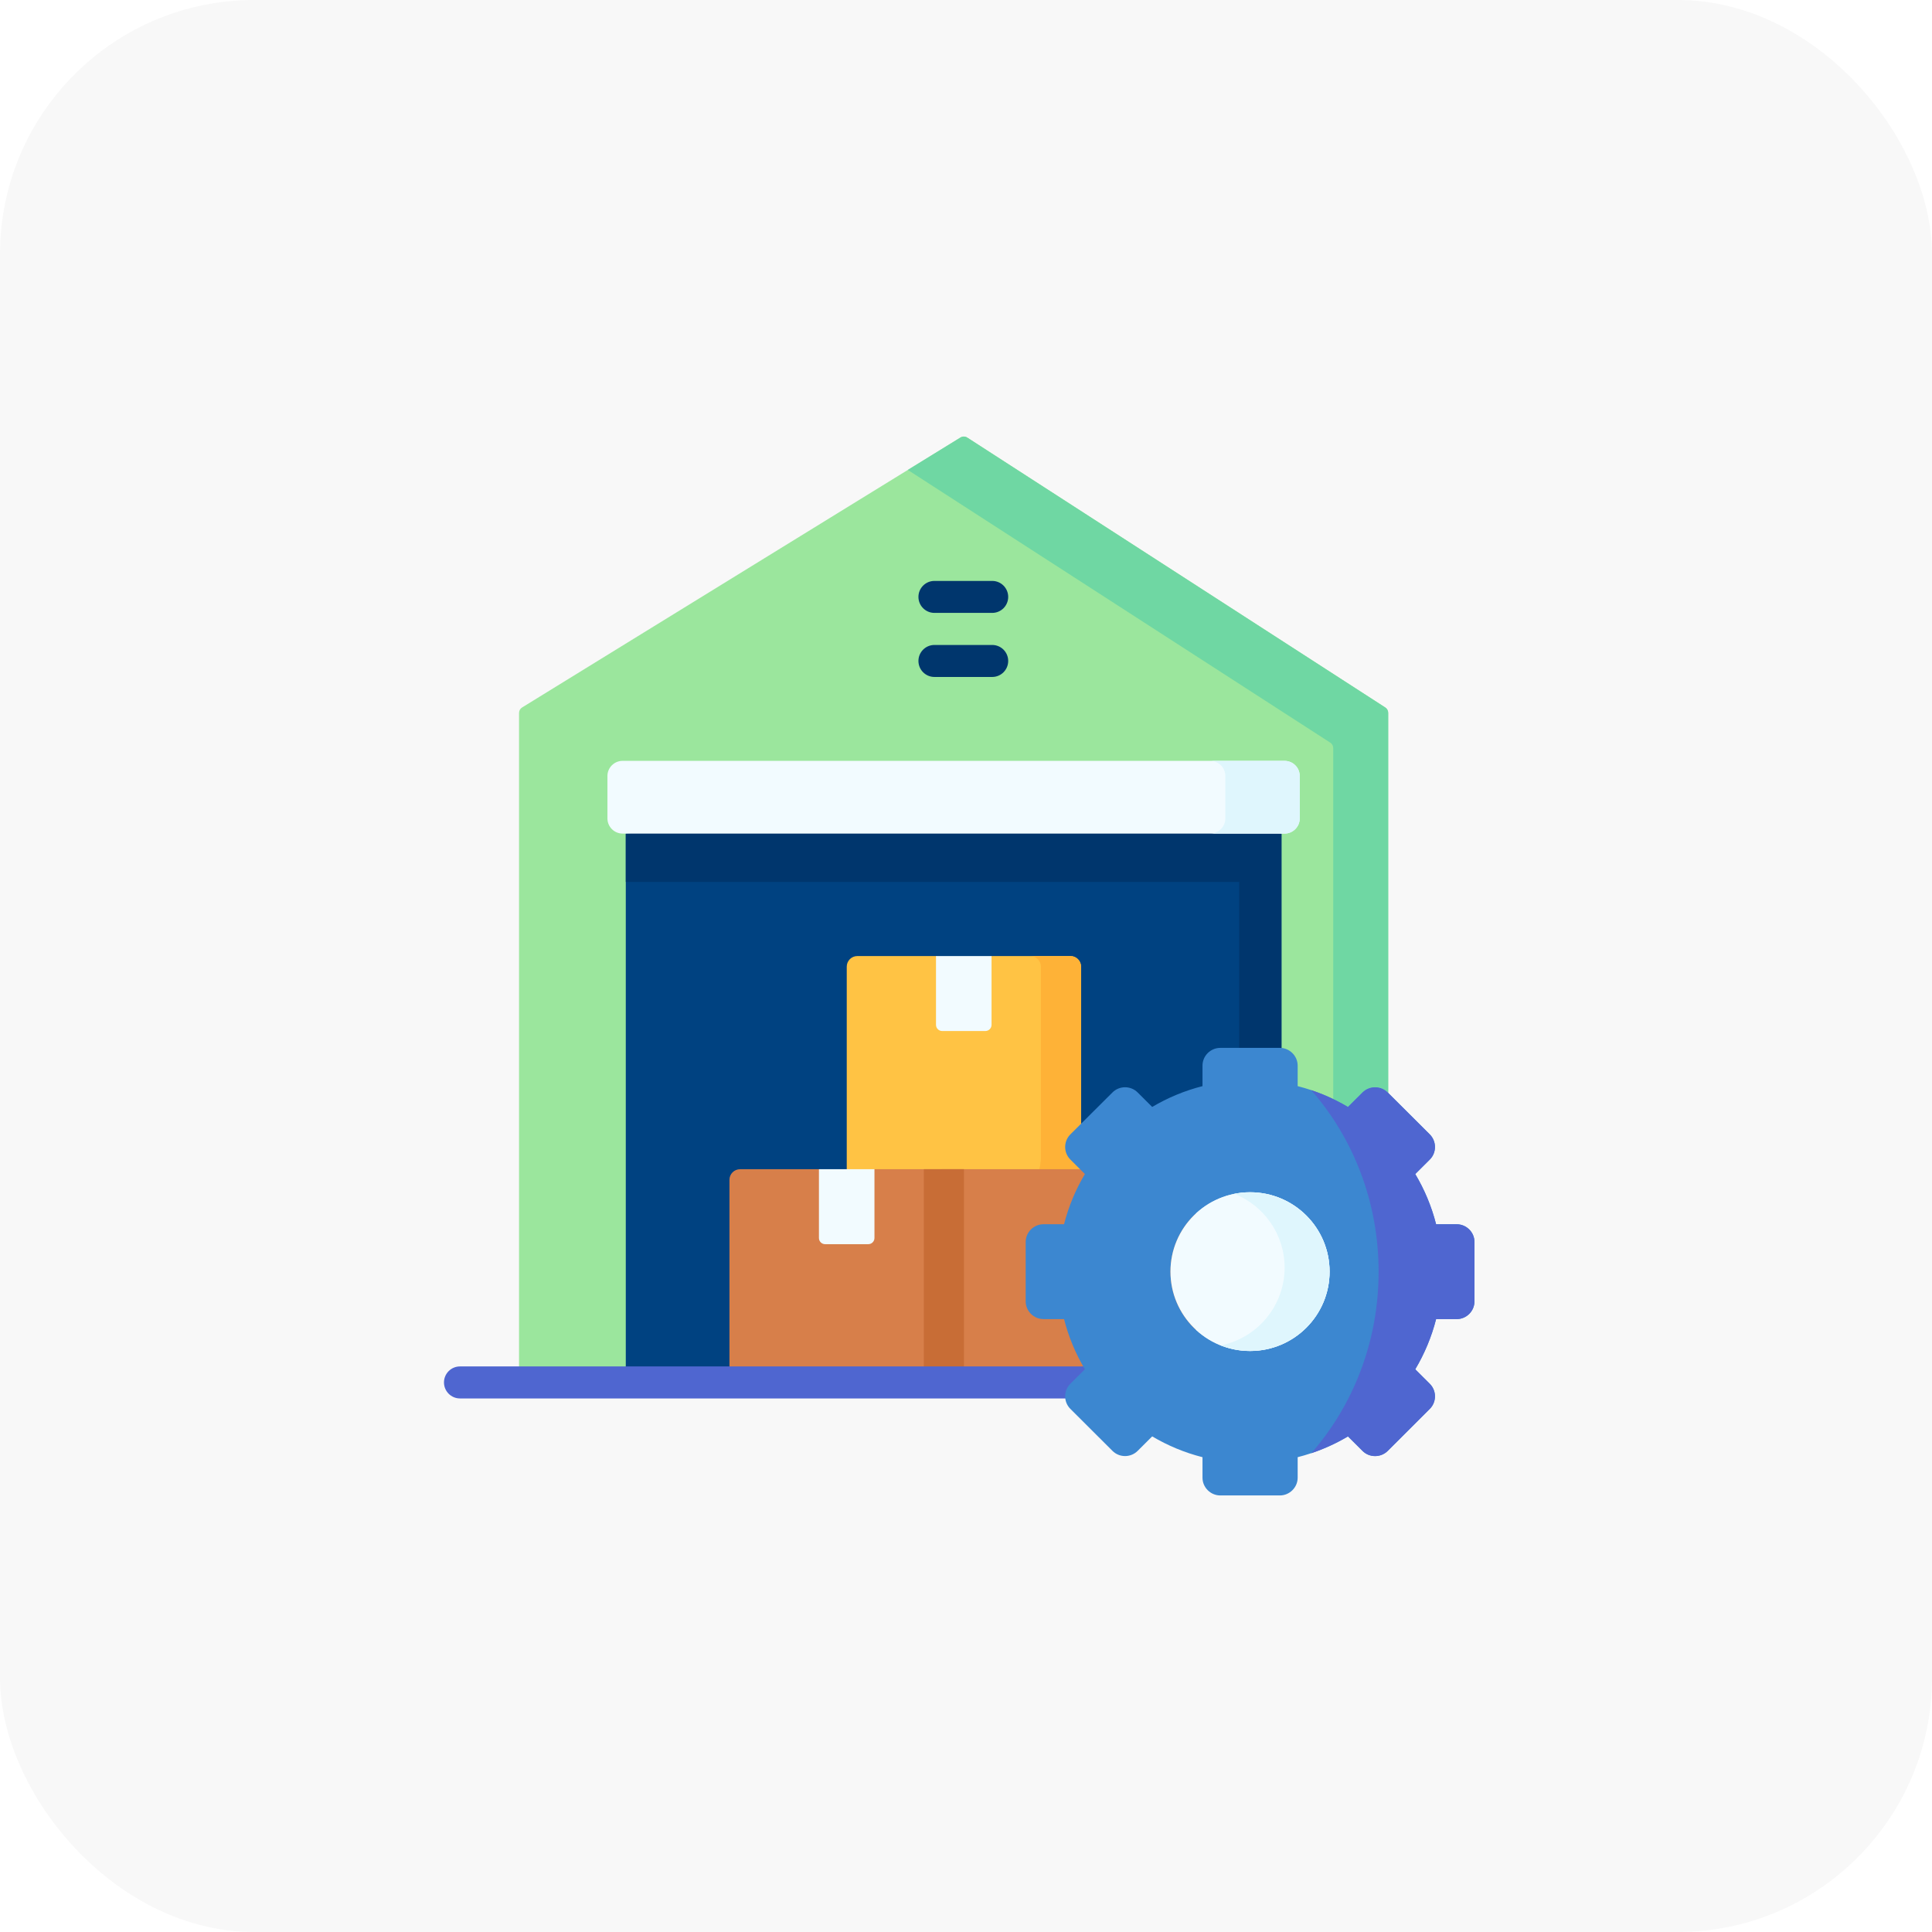
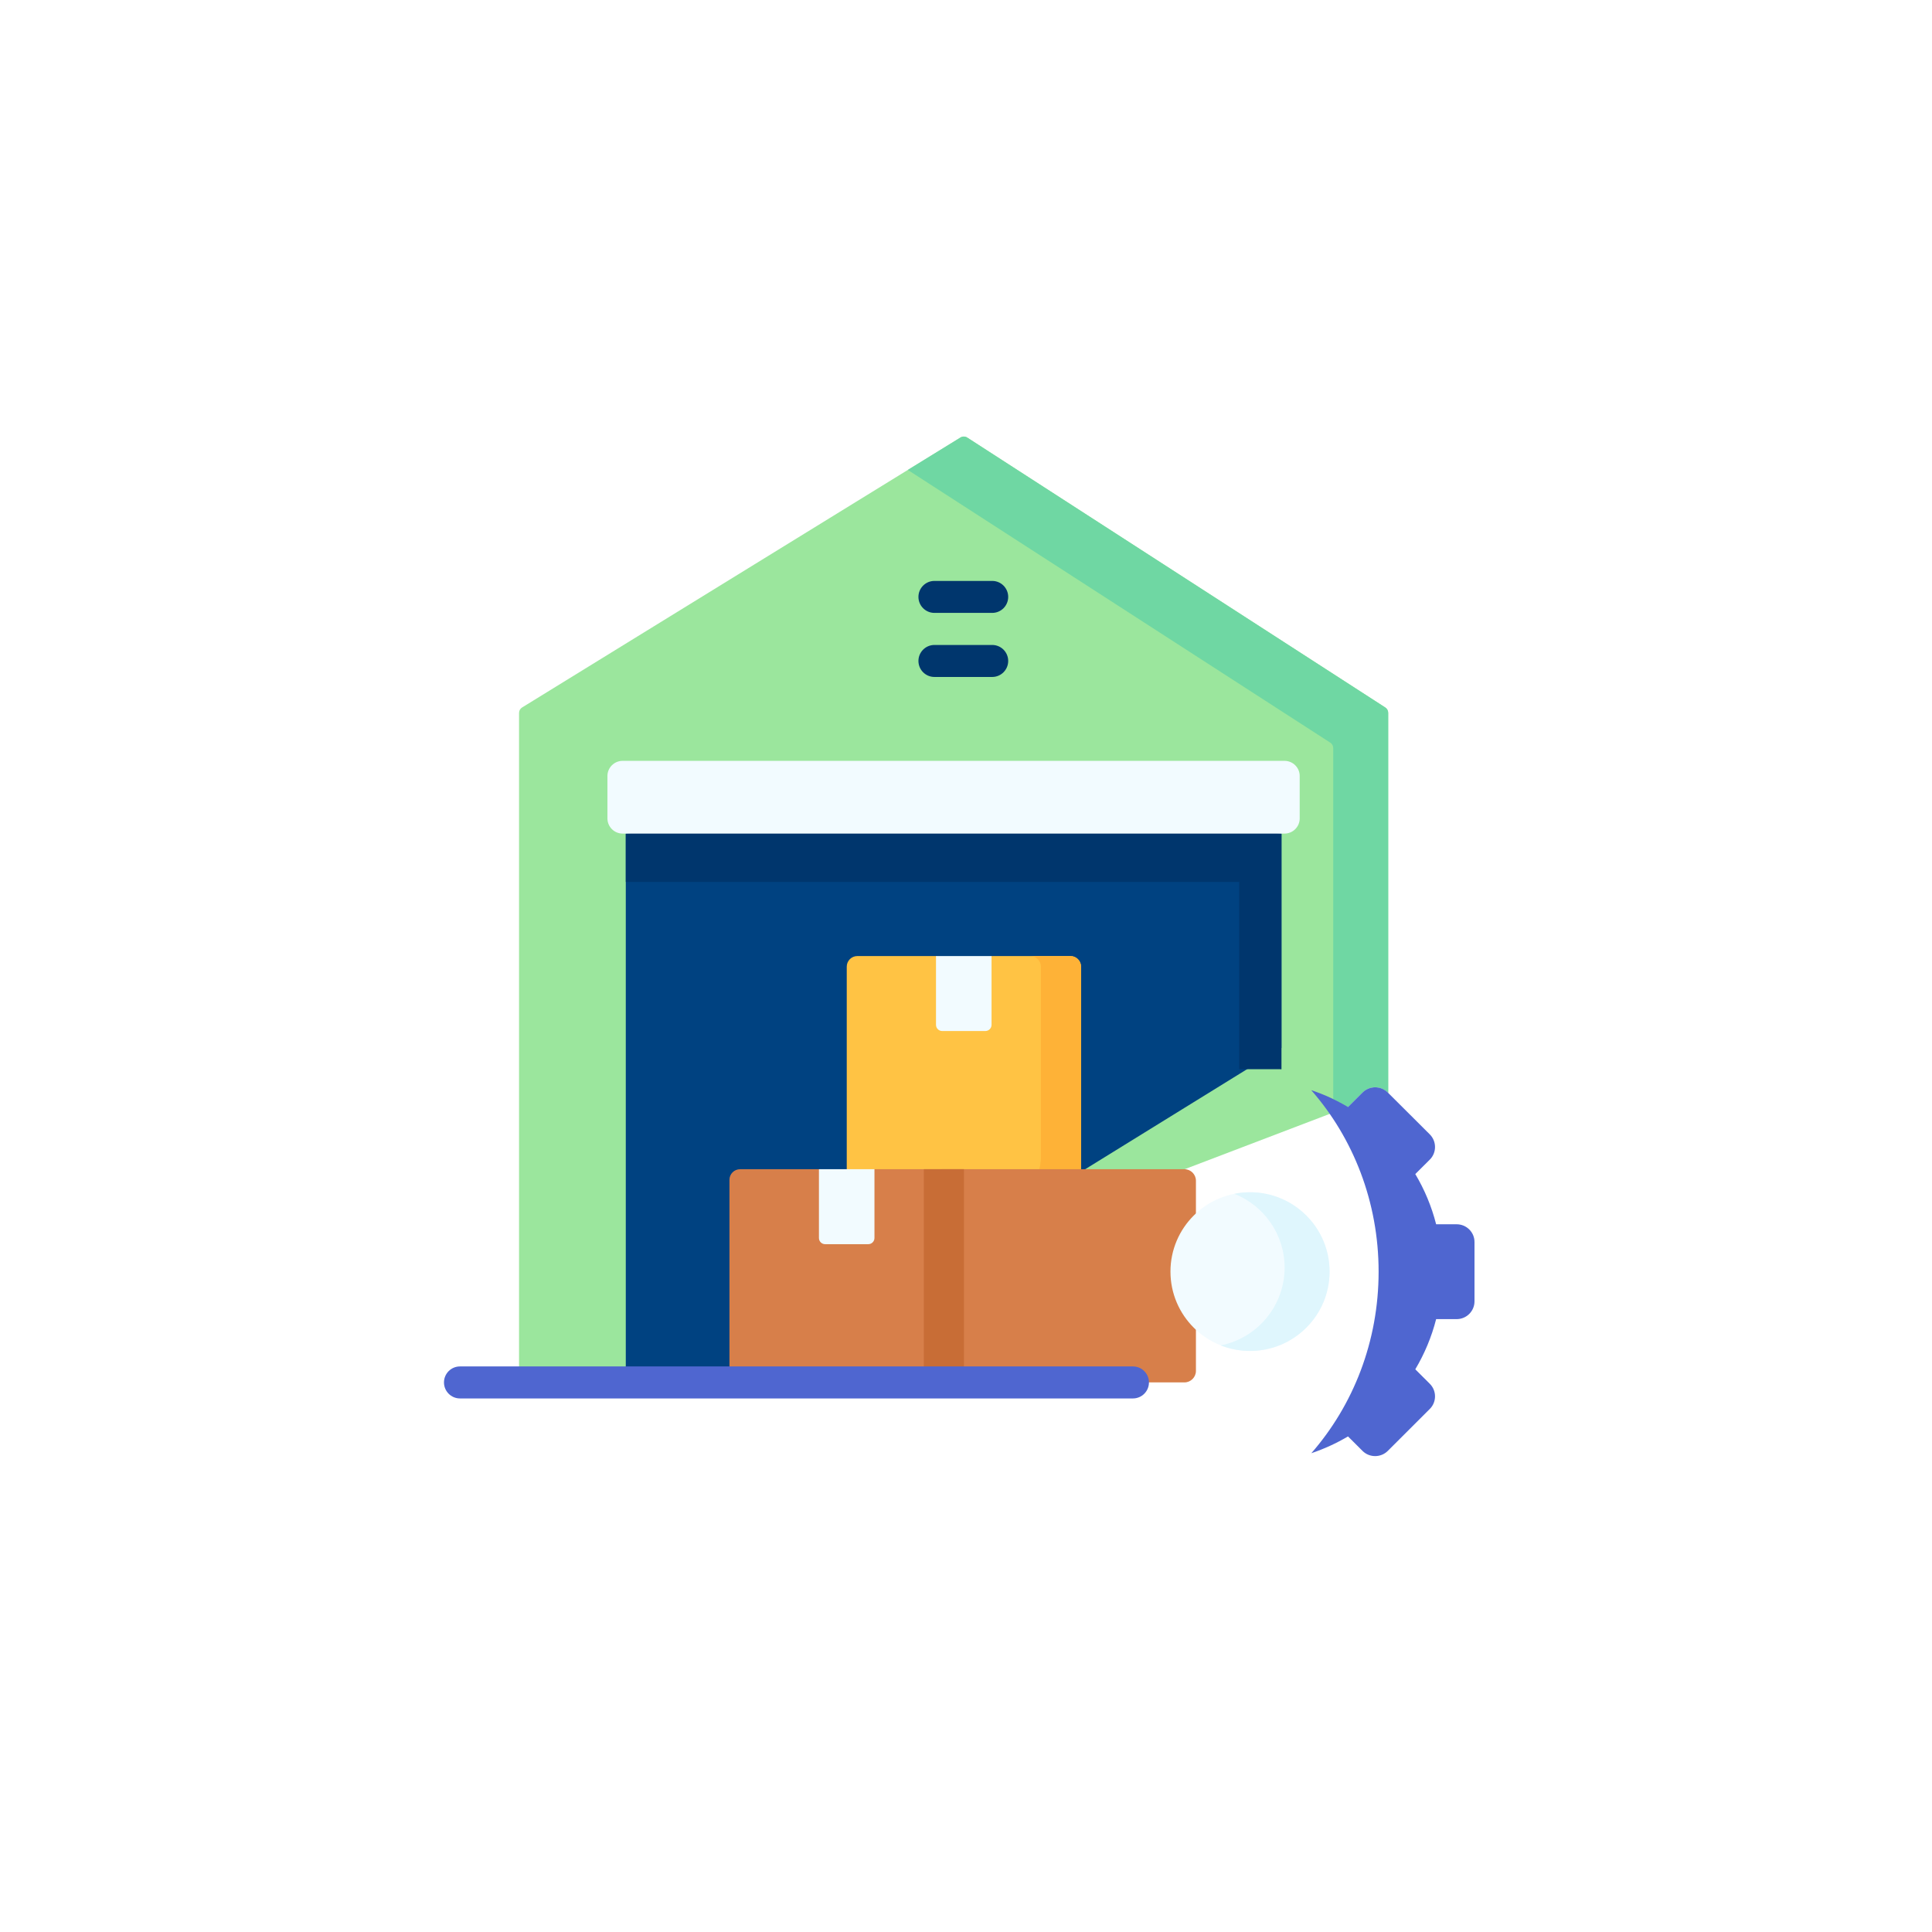
<svg xmlns="http://www.w3.org/2000/svg" width="76" height="76" viewBox="0 0 76 76" fill="none">
  <rect width="76" height="76" fill="white" />
-   <rect width="76" height="76" rx="10" fill="#F8F8F8" />
  <path fill-rule="evenodd" clip-rule="evenodd" d="M53.025 43.544L53.598 42.973C53.869 42.702 54.315 42.702 54.59 42.973L54.608 42.994V28.041C54.608 27.956 54.565 27.876 54.493 27.83L38.051 17.214C37.969 17.161 37.865 17.16 37.782 17.211L20.538 27.83C20.463 27.876 20.418 27.957 20.418 28.045V54.379H24.617L53.025 43.544Z" fill="#9BE69D" />
  <path fill-rule="evenodd" clip-rule="evenodd" d="M50.41 32.792L37.895 31.602L24.617 32.792V54.38H29.117L50.41 41.223V32.792Z" fill="#004281" />
  <path fill-rule="evenodd" clip-rule="evenodd" d="M42.11 46.832C42.319 46.74 42.527 46.647 42.527 46.419V38.026C42.527 37.797 42.339 37.609 42.11 37.609C40.609 37.609 39.698 37.609 39.01 37.609C38.535 38 37.735 38.19 36.826 37.609C36.137 37.609 35.225 37.609 33.724 37.609C33.495 37.609 33.309 37.797 33.309 38.026V46.419C33.309 46.645 33.492 46.83 33.721 46.832L37.918 48.69L42.11 46.832Z" fill="#FFC344" />
  <path fill-rule="evenodd" clip-rule="evenodd" d="M42.107 37.609H40.531C40.76 37.609 40.946 37.797 40.946 38.026V45.579C40.946 45.807 40.775 46.685 40.546 46.685L42.124 47.69C42.334 47.599 42.525 47.485 42.525 47.257V38.026C42.525 37.797 42.336 37.609 42.107 37.609Z" fill="#FEB237" />
  <path fill-rule="evenodd" clip-rule="evenodd" d="M39.005 37.609H36.82V40.314C36.82 40.449 36.93 40.558 37.064 40.558H38.76C38.895 40.558 39.005 40.449 39.005 40.314V37.609Z" fill="#F2FBFF" />
  <path fill-rule="evenodd" clip-rule="evenodd" d="M35.711 18.486L52.33 29.214C52.402 29.26 52.445 29.34 52.445 29.425V43.232C52.643 43.33 52.836 43.432 53.024 43.544L53.597 42.973C53.868 42.702 54.314 42.702 54.589 42.973L54.608 42.994V28.041C54.608 27.956 54.564 27.876 54.492 27.83L38.05 17.214C37.968 17.161 37.864 17.16 37.781 17.211L35.711 18.486Z" fill="#6FD7A3" />
  <path fill-rule="evenodd" clip-rule="evenodd" d="M24.617 34.692H48.748V42.06H50.348C50.369 42.06 50.388 42.06 50.41 42.063V32.792L37.895 31.602L24.617 32.792V34.692Z" fill="#00366D" />
  <path fill-rule="evenodd" clip-rule="evenodd" d="M37.914 53.964V45.994C36.163 45.994 35.149 45.994 34.397 45.994C33.897 46.523 33.144 46.726 32.212 45.994C31.521 45.994 30.609 45.994 29.113 45.994C28.881 45.994 28.695 46.182 28.695 46.41V53.964C28.695 54.192 28.881 54.38 29.113 54.38H37.496C37.725 54.38 37.914 54.192 37.914 53.964Z" fill="#D77F4A" />
  <path fill-rule="evenodd" clip-rule="evenodd" d="M37.047 45.994V53.928C37.047 54.175 37.249 54.38 37.498 54.38H46.594C46.842 54.38 47.045 54.175 47.045 53.928V46.446C47.045 46.199 46.842 45.994 46.594 45.994H41.594H37.047Z" fill="#D77F4A" />
  <path d="M39.031 26.63H36.758C36.411 26.63 36.129 26.348 36.129 26C36.129 25.653 36.411 25.371 36.758 25.371H39.031C39.378 25.371 39.66 25.653 39.66 26C39.66 26.348 39.378 26.63 39.031 26.63Z" fill="#00366D" />
  <path d="M39.031 24.11H36.758C36.411 24.11 36.129 23.828 36.129 23.481C36.129 23.133 36.411 22.852 36.758 22.852H39.031C39.378 22.852 39.66 23.133 39.66 23.481C39.66 23.828 39.378 24.11 39.031 24.11Z" fill="#00366D" />
  <path fill-rule="evenodd" clip-rule="evenodd" d="M33.719 45.994H32.215V48.699C32.215 48.834 32.324 48.943 32.459 48.943H34.155C34.29 48.943 34.399 48.834 34.399 48.699V45.994H33.722H33.719Z" fill="#F2FBFF" />
  <path fill-rule="evenodd" clip-rule="evenodd" d="M37.919 53.964V45.994H36.341V53.964C36.341 54.192 36.155 54.38 35.926 54.38H37.502C37.731 54.38 37.919 54.192 37.919 53.964Z" fill="#C86D36" />
  <path fill-rule="evenodd" clip-rule="evenodd" d="M50.531 29.93H24.491C24.164 29.93 23.895 30.196 23.895 30.524V32.196C23.895 32.524 24.164 32.791 24.491 32.791H24.615H50.407H50.531C50.858 32.791 51.127 32.525 51.127 32.196V30.524C51.127 30.196 50.858 29.93 50.531 29.93Z" fill="#F2FBFF" />
-   <path fill-rule="evenodd" clip-rule="evenodd" d="M47.605 29.93C47.934 29.93 48.202 30.196 48.202 30.524V32.196C48.202 32.524 47.934 32.791 47.605 32.791H50.41H50.534C50.86 32.791 51.13 32.525 51.13 32.196V30.524C51.13 30.196 50.86 29.93 50.534 29.93H47.605Z" fill="#DFF6FD" />
  <path d="M44.568 55.011H18.094C17.747 55.011 17.465 54.729 17.465 54.381C17.465 54.034 17.747 53.752 18.094 53.752H44.568C44.915 53.752 45.197 54.034 45.197 54.381C45.197 54.729 44.915 55.011 44.568 55.011Z" fill="#4F66D0" />
-   <path fill-rule="evenodd" clip-rule="evenodd" d="M49.175 53.145C47.446 53.145 46.044 51.747 46.044 50.023C46.044 48.301 47.446 46.903 49.175 46.903C50.904 46.903 52.303 48.301 52.303 50.023C52.303 51.747 50.904 53.145 49.175 53.145ZM53.023 43.544C52.415 43.183 51.75 42.904 51.047 42.726V41.92C51.047 41.537 50.73 41.221 50.346 41.221H48.004C47.618 41.221 47.303 41.535 47.303 41.92V42.726C46.6 42.904 45.934 43.183 45.324 43.544L44.752 42.974C44.48 42.702 44.034 42.702 43.762 42.974L42.105 44.624C41.833 44.898 41.833 45.342 42.105 45.613L42.677 46.184C42.315 46.791 42.036 47.454 41.857 48.158H41.049C40.665 48.158 40.348 48.472 40.348 48.855V51.191C40.348 51.576 40.665 51.89 41.049 51.89H41.857C42.036 52.594 42.315 53.257 42.677 53.864L42.105 54.434C41.833 54.706 41.833 55.15 42.105 55.421L43.762 57.074C44.034 57.346 44.48 57.346 44.752 57.074L45.324 56.504C45.934 56.865 46.597 57.143 47.303 57.322V58.128C47.303 58.511 47.618 58.827 48.004 58.827H50.346C50.73 58.827 51.047 58.511 51.047 58.128V57.322C51.75 57.143 52.415 56.865 53.023 56.504L53.596 57.074C53.867 57.346 54.313 57.346 54.587 57.074L56.242 55.421C56.514 55.15 56.514 54.706 56.242 54.434L55.67 53.864C56.032 53.255 56.311 52.594 56.49 51.89H57.299C57.685 51.89 58 51.576 58 51.191V48.855C58 48.472 57.685 48.158 57.299 48.158H56.49C56.312 47.454 56.032 46.791 55.67 46.184L56.242 45.613C56.514 45.342 56.514 44.898 56.242 44.624L54.587 42.974C54.313 42.702 53.867 42.702 53.596 42.974L53.023 43.544Z" fill="#3C87D0" />
  <path fill-rule="evenodd" clip-rule="evenodd" d="M46.043 50.021C46.043 51.745 47.445 53.143 49.174 53.143C50.903 53.143 52.302 51.745 52.302 50.021C52.302 48.299 50.903 46.9 49.174 46.9C47.445 46.9 46.043 48.299 46.043 50.021Z" fill="#F2FBFF" />
  <path fill-rule="evenodd" clip-rule="evenodd" d="M50.533 49.864C50.533 51.376 49.453 52.639 48.02 52.925C48.377 53.065 48.766 53.143 49.174 53.143C50.902 53.143 52.302 51.745 52.302 50.021C52.302 48.299 50.902 46.9 49.174 46.9C48.961 46.9 48.756 46.922 48.556 46.962C49.712 47.419 50.533 48.546 50.533 49.864Z" fill="#DFF6FD" />
  <path fill-rule="evenodd" clip-rule="evenodd" d="M51.582 42.885C53.23 44.768 54.231 47.275 54.231 50.024C54.231 52.776 53.23 55.282 51.584 57.166C52.09 56.995 52.574 56.774 53.027 56.505L53.599 57.076C53.871 57.347 54.317 57.347 54.591 57.076L56.246 55.423C56.518 55.152 56.518 54.707 56.246 54.436L55.674 53.865C56.036 53.256 56.315 52.595 56.494 51.891H57.302C57.689 51.891 58.003 51.577 58.003 51.192V48.856C58.003 48.473 57.689 48.16 57.302 48.16H56.494C56.315 47.456 56.036 46.792 55.674 46.185L56.246 45.615C56.518 45.344 56.518 44.899 56.246 44.625L54.591 42.975C54.317 42.704 53.871 42.704 53.599 42.975L53.027 43.546C52.574 43.277 52.09 43.053 51.582 42.885V42.885Z" fill="#4F66D0" />
</svg>